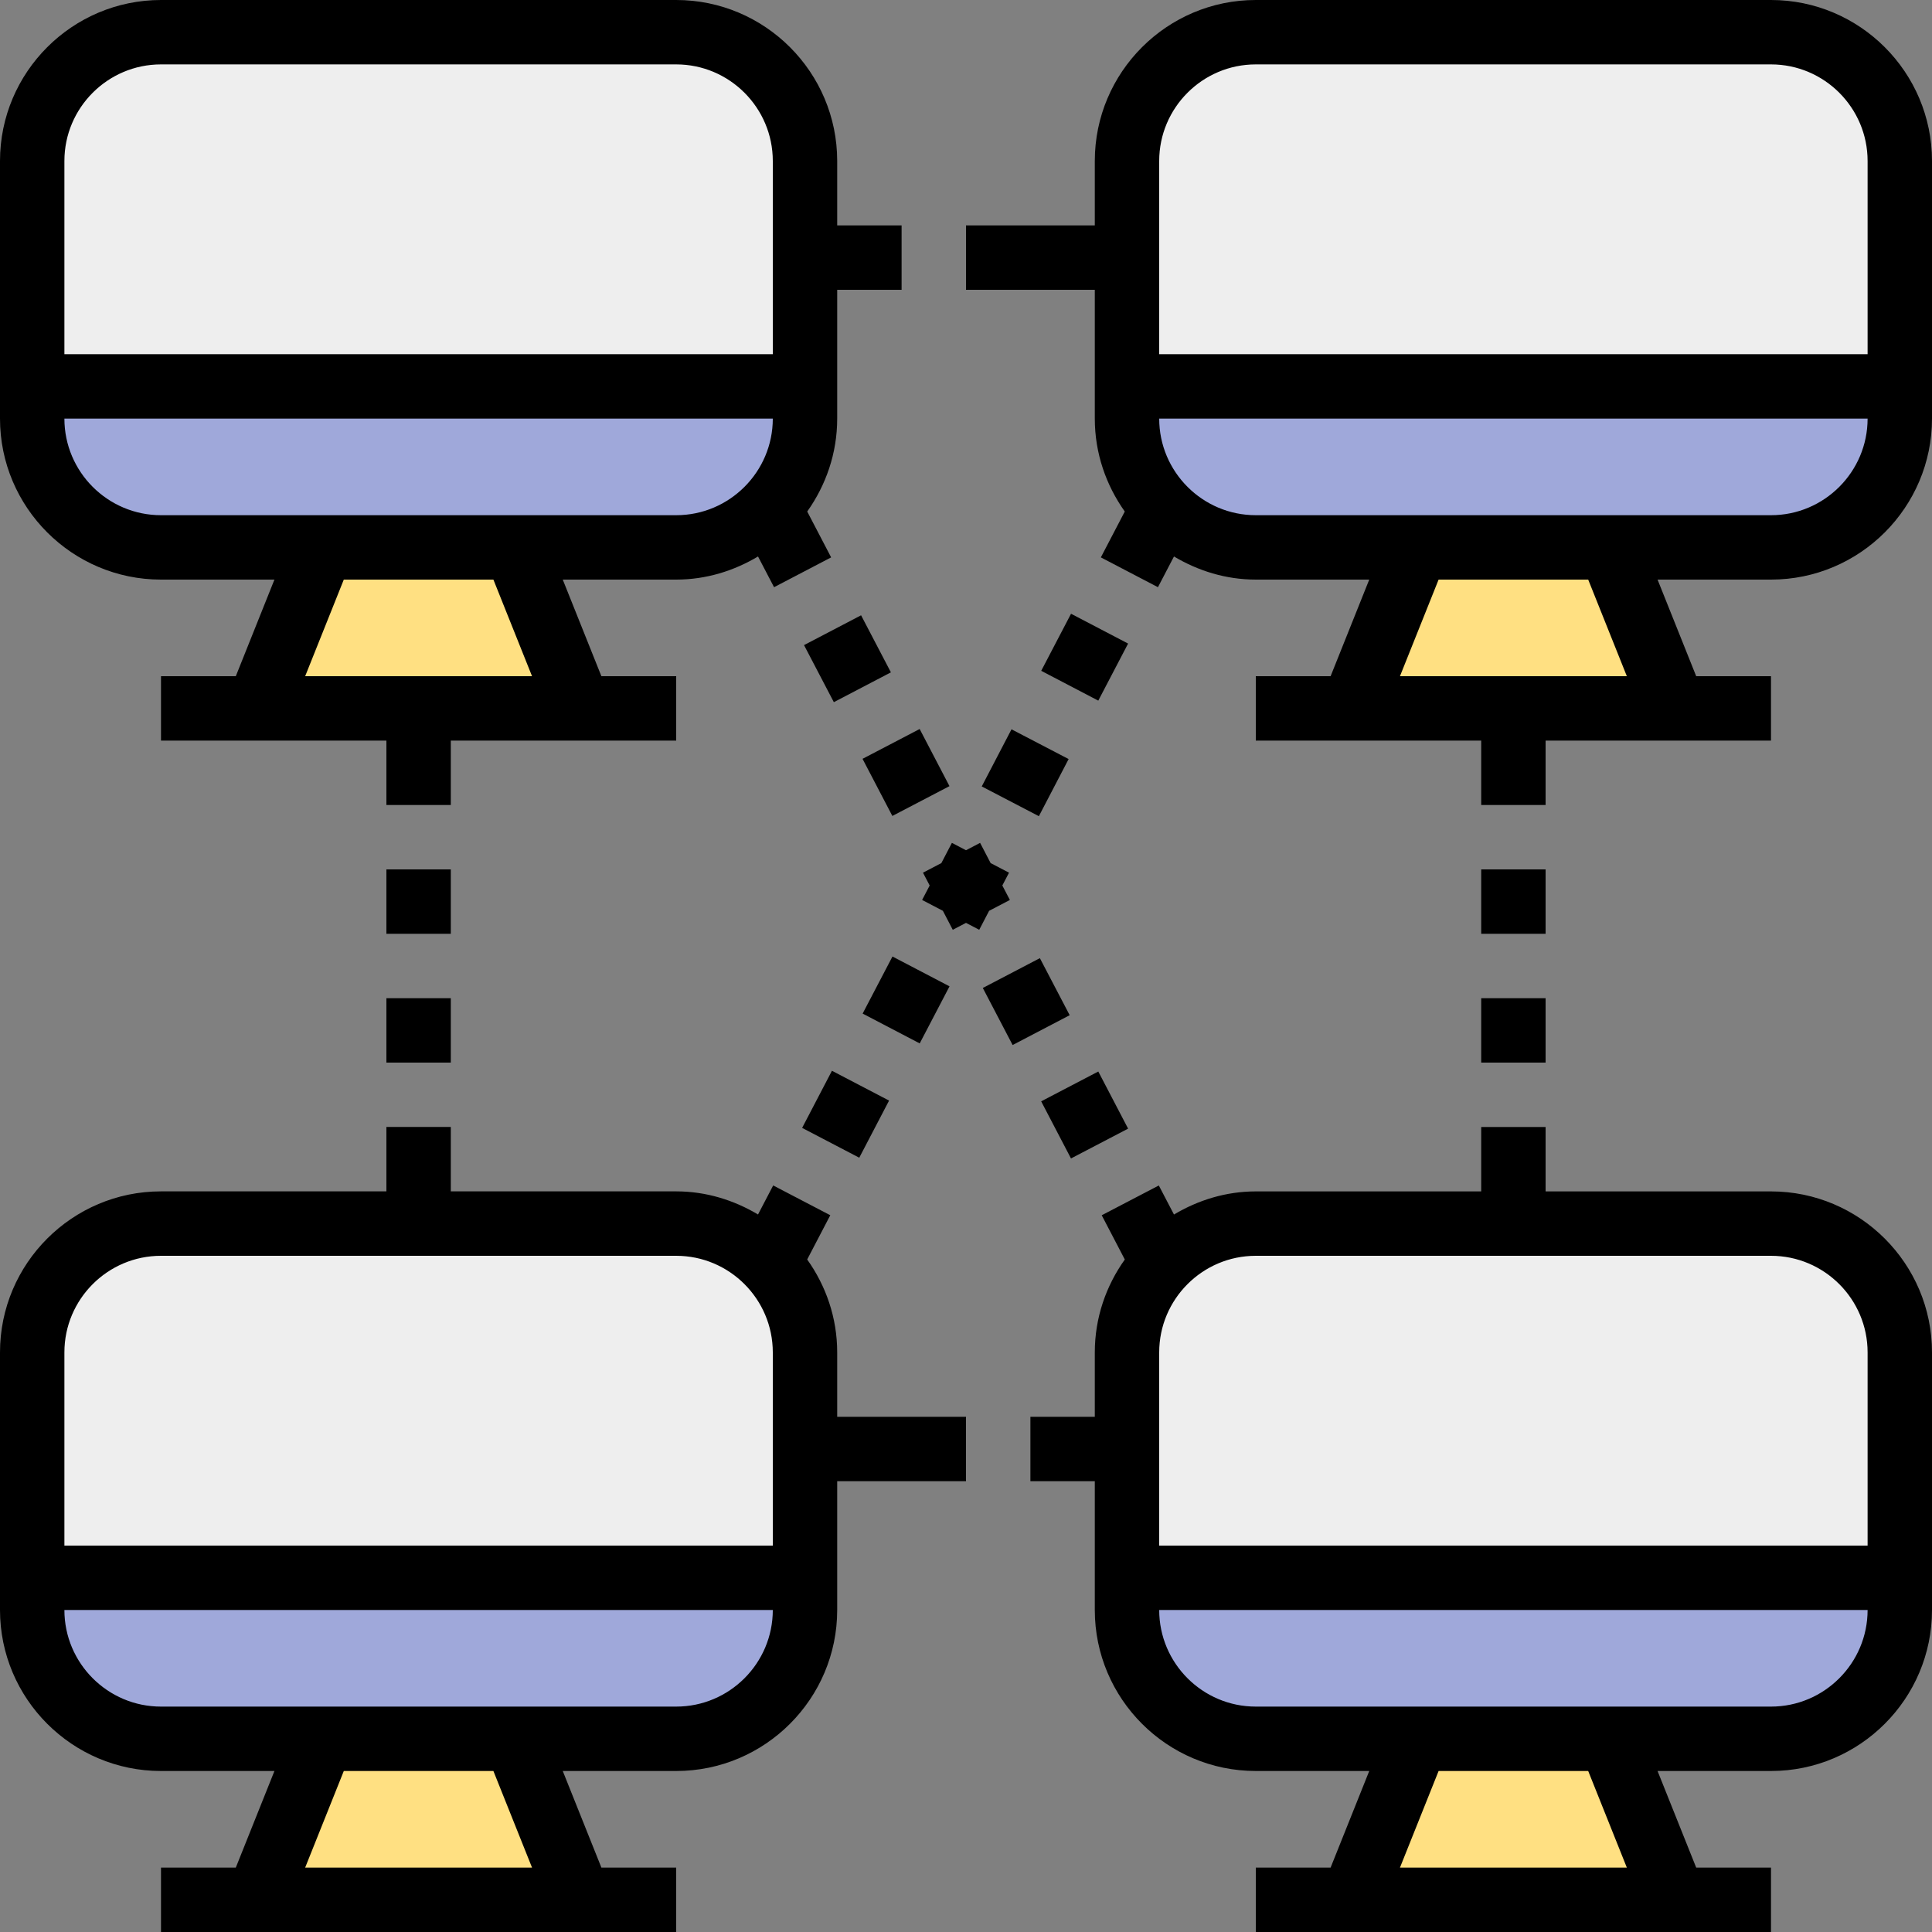
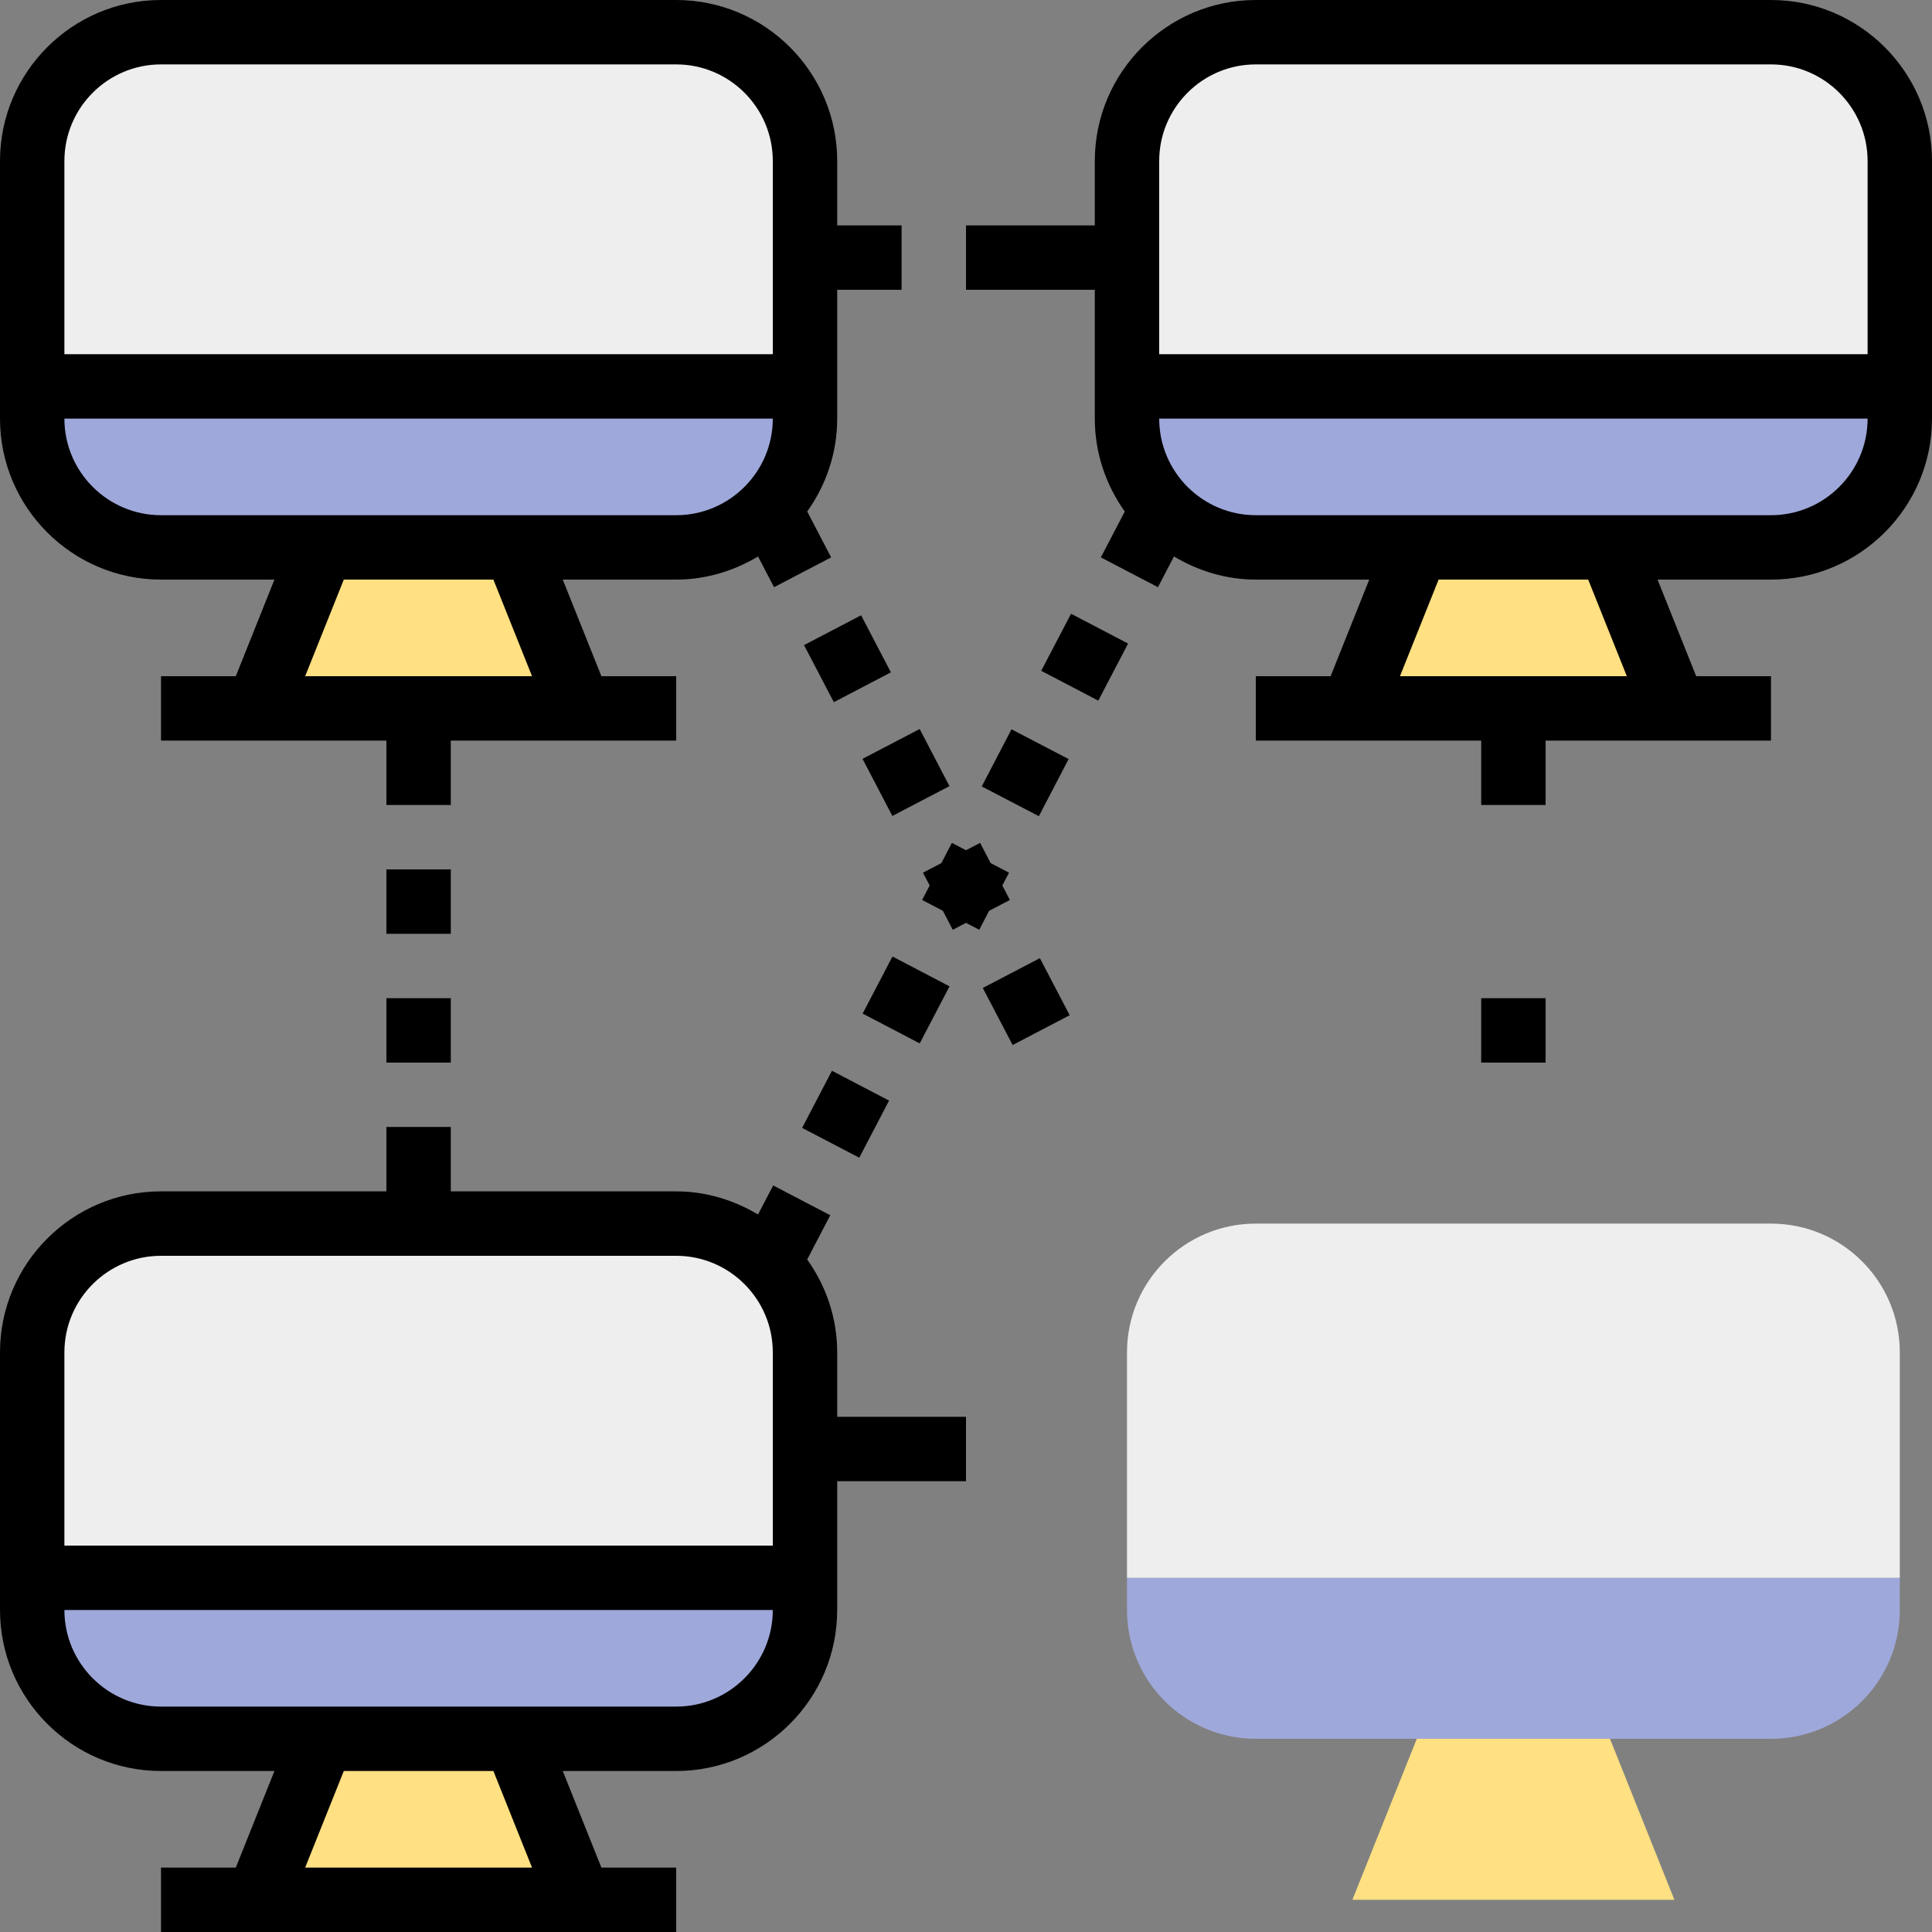
<svg xmlns="http://www.w3.org/2000/svg" id="Capa_1" x="0px" y="0px" viewBox="0 0 480 480" style="enable-background:new 0 0 480 480;" xml:space="preserve" width="512px" height="512px" class="">
  <rect x="0" y="0" width="480" height="480" fill="#808080" stroke="none" />
  <g>
    <path style="fill:#EEEEEE" d="M168,8H40C22.328,8,8,22.328,8,40v56h192V64V40C200,22.328,185.672,8,168,8z" data-original="#CBF3F0" class="" data-old_color="#CBF3F0" />
    <path style="fill:#9FA8DA" d="M8,104c0,17.672,14.328,32,32,32h40h48h40c17.672,0,32-14.328,32-32v-8H8V104z" data-original="#60C4C2" class="" data-old_color="#60C4C2" />
    <polygon style="fill:#FFE082" points="64,176 104,176 144,176 128,136 80,136 " data-original="#FF9F1C" class="active-path" data-old_color="#FF9F1C" />
    <path style="fill:#9FA8DA" d="M280,104c0,17.672,14.328,32,32,32h40h48h40c17.672,0,32-14.328,32-32v-8H280V104z" data-original="#60C4C2" class="" data-old_color="#60C4C2" />
    <path style="fill:#EEEEEE" d="M440,8H312c-17.672,0-32,14.328-32,32v24v32h192V40C472,22.328,457.672,8,440,8z" data-original="#CBF3F0" class="" data-old_color="#CBF3F0" />
    <polygon style="fill:#FFE082" points="336,176 376,176 416,176 400,136 352,136 " data-original="#FF9F1C" class="active-path" data-old_color="#FF9F1C" />
    <path style="fill:#9FA8DA" d="M8,400c0,17.672,14.328,32,32,32h40h48h40c17.672,0,32-14.328,32-32v-8H8V400z" data-original="#60C4C2" class="" data-old_color="#60C4C2" />
    <path style="fill:#EEEEEE" d="M8,392h192v-32v-24c0-17.672-14.328-32-32-32h-64H40c-17.672,0-32,14.328-32,32V392z" data-original="#CBF3F0" class="" data-old_color="#CBF3F0" />
    <polygon style="fill:#FFE082" points="64,472 144,472 128,432 80,432 " data-original="#FF9F1C" class="active-path" data-old_color="#FF9F1C" />
    <path style="fill:#9FA8DA" d="M280,400c0,17.672,14.328,32,32,32h40h48h40c17.672,0,32-14.328,32-32v-8H280V400z" data-original="#60C4C2" class="" data-old_color="#60C4C2" />
    <path style="fill:#EEEEEE" d="M440,304h-64h-64c-17.672,0-32,14.328-32,32v24v32h192v-56C472,318.328,457.672,304,440,304z" data-original="#CBF3F0" class="" data-old_color="#CBF3F0" />
    <polygon style="fill:#FFE082" points="336,472 416,472 400,432 352,432 " data-original="#FF9F1C" class="active-path" data-old_color="#FF9F1C" />
    <g>
      <path style="fill:#000000" d="M40,144h28.184l-9.6,24H40v16h24h32v16h16v-16h32h24v-16h-18.584l-9.6-24H168 c7.448,0,14.352-2.176,20.328-5.744l3.984,7.632l14.184-7.408l-5.944-11.392C205.2,120.552,208,112.616,208,104V72h16V56h-16V40 c0-22.056-17.944-40-40-40H40C17.944,0,0,17.944,0,40v64C0,126.056,17.944,144,40,144z M132.184,168H75.816l9.6-24h37.168 L132.184,168z M128,128H80H40c-13.232,0-24-10.768-24-24h176c0,13.232-10.768,24-24,24H128z M40,16h128c13.232,0,24,10.768,24,24 v48H16V40C16,26.768,26.768,16,40,16z" data-original="#3F3F3F" class="" data-old_color="#3F3F3F" />
      <path style="fill:#000000" d="M440,0H312c-22.056,0-40,17.944-40,40v16h-32v16h32v32c0,8.616,2.8,16.552,7.448,23.088 l-5.944,11.392l14.184,7.408l3.984-7.632c5.976,3.56,12.88,5.744,20.328,5.744h28.184l-9.6,24H312v16h24h32v16h16v-16h32h24v-16 h-18.584l-9.6-24H440c22.056,0,40-17.944,40-40V40C480,17.944,462.056,0,440,0z M312,16h128c13.232,0,24,10.768,24,24v48H288V40 C288,26.768,298.768,16,312,16z M404.184,168h-56.368l9.6-24h37.168L404.184,168z M440,128h-40h-48h-40c-13.232,0-24-10.768-24-24 h176C464,117.232,453.232,128,440,128z" data-original="#3F3F3F" class="" data-old_color="#3F3F3F" />
      <path style="fill:#000000" d="M40,440h28.184l-9.6,24H40v16h24h80h24v-16h-18.584l-9.6-24H168c22.056,0,40-17.944,40-40v-32h32 v-16h-32v-16c0-8.616-2.8-16.552-7.456-23.088l5.736-10.992l-14.184-7.4l-3.768,7.216c-5.976-3.56-12.88-5.744-20.328-5.744h-56 v-16H96v16H40c-22.056,0-40,17.944-40,40v64C0,422.056,17.944,440,40,440z M132.184,464H75.816l9.6-24h37.168L132.184,464z M168,424h-40H80H40c-13.232,0-24-10.768-24-24h176C192,413.232,181.232,424,168,424z M40,312h128c13.232,0,24,10.768,24,24v48H16 v-48C16,322.768,26.768,312,40,312z" data-original="#3F3F3F" class="" data-old_color="#3F3F3F" />
-       <path style="fill:#000000" d="M440,296h-56v-16h-16v16h-56c-7.448,0-14.352,2.184-20.328,5.744l-3.768-7.216l-14.184,7.4 l5.736,10.992C274.8,319.448,272,327.384,272,336v16h-16v16h16v32c0,22.056,17.944,40,40,40h28.184l-9.6,24H312v16h24h80h24v-16 h-18.584l-9.6-24H440c22.056,0,40-17.944,40-40v-64C480,313.944,462.056,296,440,296z M440,312c13.232,0,24,10.768,24,24v48H288 v-48c0-13.232,10.768-24,24-24H440z M404.184,464h-56.368l9.6-24h37.168L404.184,464z M440,424h-40h-48h-40 c-13.232,0-24-10.768-24-24h176C464,413.232,453.232,424,440,424z" data-original="#3F3F3F" class="" data-old_color="#3F3F3F" />
      <rect x="202.489" y="155.514" transform="matrix(-0.886 0.463 -0.463 -0.886 472.749 211.076)" style="fill:#000000" width="16" height="16" data-original="#3F3F3F" class="" data-old_color="#3F3F3F" />
-       <rect x="261.716" y="268.989" transform="matrix(-0.887 0.463 -0.463 -0.887 636.96 397.826)" style="fill:#000000" width="16" height="16" data-original="#3F3F3F" class="" data-old_color="#3F3F3F" />
      <rect x="246.909" y="240.64" transform="matrix(-0.886 0.463 -0.463 -0.886 595.937 351.114)" style="fill:#000000" width="16" height="16" data-original="#3F3F3F" class="" data-old_color="#3F3F3F" />
      <rect x="217.276" y="183.883" transform="matrix(-0.887 0.463 -0.463 -0.887 513.756 257.818)" style="fill:#000000" width="16" height="16" data-original="#3F3F3F" class="" data-old_color="#3F3F3F" />
      <polygon style="fill:#000000" points="240,211.24 236.496,209.408 233.88,214.432 229.312,216.816 230.976,220 229.096,223.592 234.256,226.288 236.712,231 240,229.288 243.288,231 245.744,226.288 250.904,223.592 249.024,220 250.688,216.816 246.12,214.432 243.504,209.408 " data-original="#3F3F3F" class="" data-old_color="#3F3F3F" />
      <rect x="261.461" y="155.44" transform="matrix(-0.463 0.886 -0.886 -0.463 539.049 0.207)" style="fill:#000000" width="16.001" height="16.001" data-original="#3F3F3F" class="" data-old_color="#3F3F3F" />
      <rect x="246.668" y="183.831" transform="matrix(-0.462 0.887 -0.887 -0.462 542.516 54.723)" style="fill:#000000" width="16" height="16" data-original="#3F3F3F" class="" data-old_color="#3F3F3F" />
      <rect x="202.298" y="268.885" transform="matrix(-0.463 0.887 -0.887 -0.463 553.052 218.493)" style="fill:#000000" width="16" height="16" data-original="#3F3F3F" class="" data-old_color="#3F3F3F" />
      <rect x="217.045" y="240.596" transform="matrix(-0.463 0.886 -0.886 -0.463 549.567 164.147)" style="fill:#000000" width="16.001" height="16.001" data-original="#3F3F3F" class="" data-old_color="#3F3F3F" />
      <rect x="96" y="248" style="fill:#000000" width="16" height="16" data-original="#3F3F3F" class="" data-old_color="#3F3F3F" />
      <rect x="96" y="216" style="fill:#000000" width="16" height="16" data-original="#3F3F3F" class="" data-old_color="#3F3F3F" />
      <rect x="368" y="248" style="fill:#000000" width="16" height="16" data-original="#3F3F3F" class="" data-old_color="#3F3F3F" />
-       <rect x="368" y="216" style="fill:#000000" width="16" height="16" data-original="#3F3F3F" class="" data-old_color="#3F3F3F" />
    </g>
  </g>
</svg>